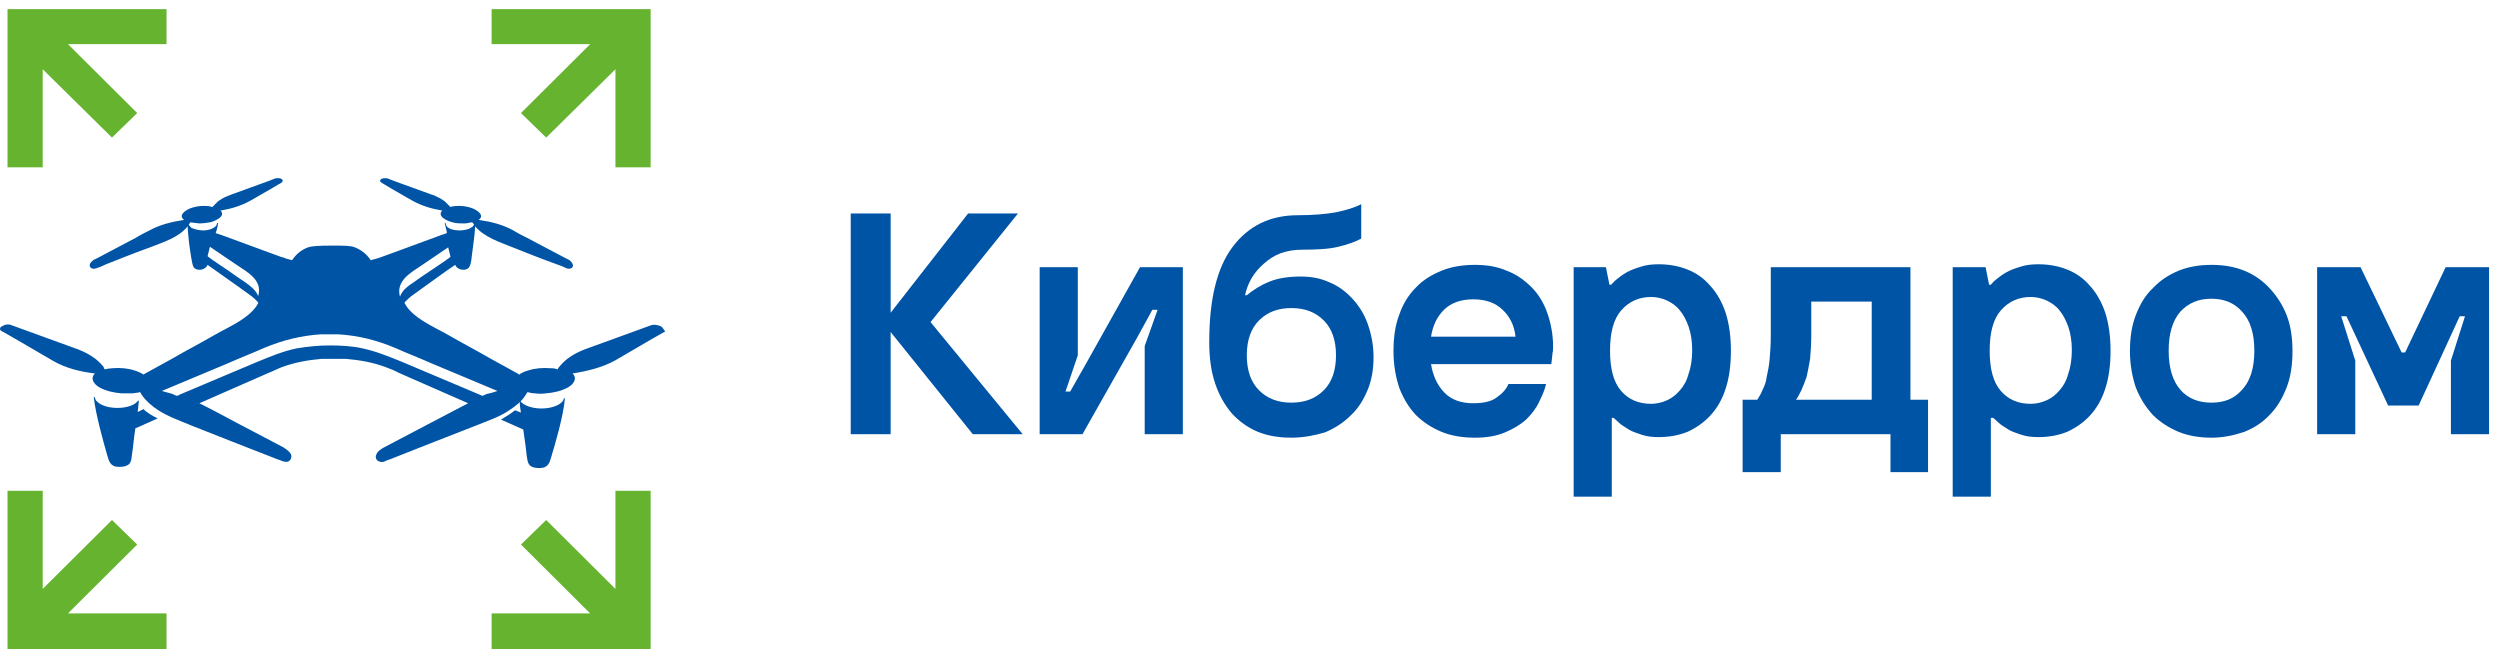
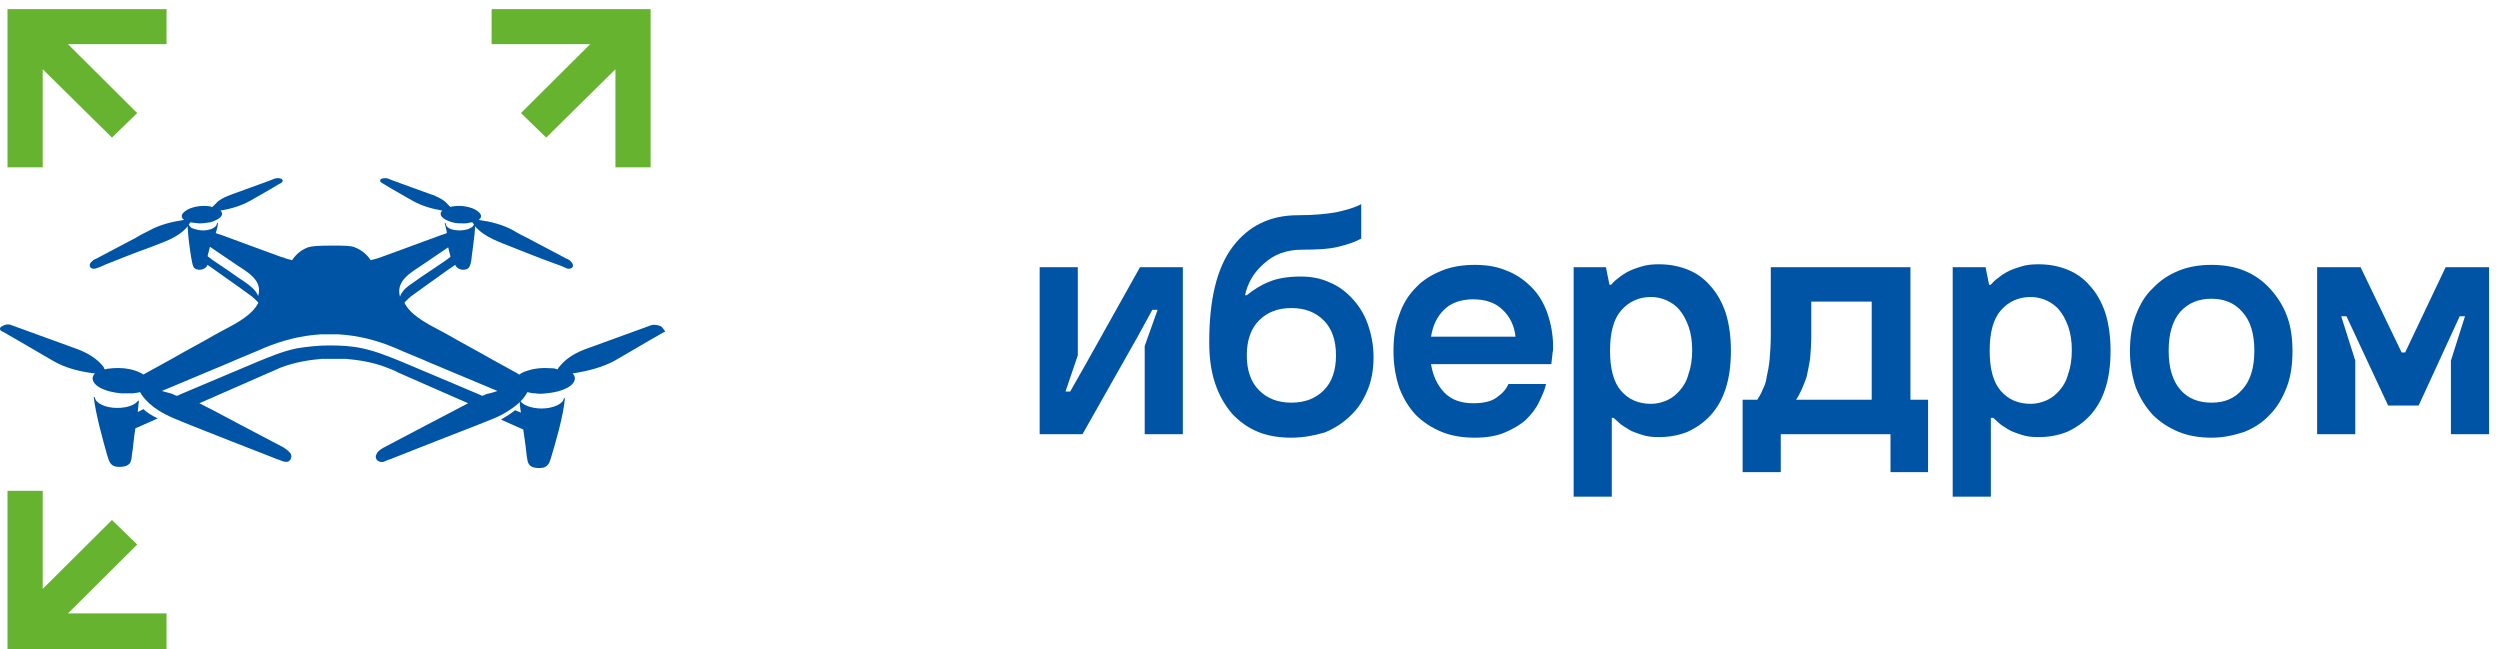
<svg xmlns="http://www.w3.org/2000/svg" width="208" height="54" viewBox="0 0 208 54" fill="none">
  <path d="M13.856 0.76H3.554H0.625V3.674V13.924H3.554V5.763L9.315 11.447L11.415 9.406L5.654 3.674H13.856V0.76Z" fill="#66B330" />
  <path d="M40.902 0.76H51.204H54.133V3.674V13.924H51.204V5.763L45.443 11.447L43.343 9.406L49.104 3.674H40.902V0.76Z" fill="#66B330" />
  <path d="M13.856 54H3.554H0.625V51.037V40.836H3.554V48.997L9.315 43.265L11.415 45.305L5.654 51.037H13.856V54Z" fill="#66B330" />
-   <path d="M40.902 54H51.204H54.133V51.037V40.836H51.204V48.997L45.443 43.265L43.343 45.305L49.104 51.037H40.902V54Z" fill="#66B330" />
-   <path d="M70.781 17.762H74.101V26.02L80.546 17.762H84.695L77.421 26.797L85.086 36.123H80.936L74.101 27.623V36.123H70.781V17.762Z" fill="#0054A6" />
  <path d="M86.5 22.23H89.673V29.566L88.648 32.577H89.039L90.308 30.343L94.849 22.23H98.412V36.123H95.239V28.788L96.313 25.776H95.874L94.653 28.011L90.064 36.123H86.5V22.23Z" fill="#0054A6" />
  <path d="M107.444 33.5C108.567 33.5 109.446 33.16 110.13 32.48C110.813 31.8 111.155 30.829 111.155 29.566C111.155 28.303 110.813 27.331 110.13 26.651C109.446 25.971 108.567 25.631 107.444 25.631C106.321 25.631 105.443 25.971 104.759 26.651C104.076 27.331 103.734 28.303 103.734 29.566C103.734 30.829 104.076 31.8 104.759 32.48C105.443 33.16 106.321 33.5 107.444 33.5ZM107.444 36.415C106.419 36.415 105.492 36.269 104.662 35.929C103.832 35.589 103.099 35.055 102.513 34.423C101.928 33.743 101.439 32.917 101.098 31.897C100.756 30.877 100.609 29.76 100.609 28.448C100.609 24.902 101.244 22.279 102.562 20.53C103.88 18.782 105.687 17.907 107.981 17.907C109.251 17.907 110.325 17.81 111.155 17.664C112.034 17.47 112.717 17.276 113.254 16.984V19.85C112.815 20.093 112.18 20.336 111.35 20.53C110.569 20.725 109.544 20.773 108.372 20.773C107.689 20.773 107.103 20.87 106.566 21.065C106.029 21.259 105.589 21.55 105.15 21.939C104.759 22.279 104.417 22.668 104.125 23.154C103.88 23.591 103.685 24.076 103.587 24.562H103.734C104.271 24.125 104.857 23.736 105.589 23.445C106.273 23.154 107.151 23.008 108.226 23.008C109.104 23.008 109.885 23.154 110.618 23.494C111.35 23.785 111.985 24.271 112.522 24.854C113.059 25.437 113.498 26.117 113.791 26.942C114.084 27.768 114.279 28.691 114.279 29.711C114.279 30.683 114.133 31.606 113.791 32.432C113.449 33.257 113.01 33.986 112.375 34.569C111.79 35.152 111.057 35.638 110.227 35.978C109.397 36.221 108.47 36.415 107.444 36.415Z" fill="#0054A6" />
  <path d="M126.092 28.012C125.995 27.089 125.604 26.312 125.018 25.777C124.432 25.195 123.602 24.903 122.577 24.903C121.552 24.903 120.722 25.195 120.136 25.777C119.55 26.36 119.209 27.089 119.062 28.012H126.092ZM122.724 36.416C121.698 36.416 120.771 36.27 119.941 35.93C119.111 35.59 118.379 35.104 117.793 34.521C117.207 33.89 116.767 33.161 116.426 32.287C116.133 31.412 115.938 30.392 115.938 29.226C115.938 28.061 116.084 27.041 116.426 26.166C116.719 25.292 117.207 24.515 117.793 23.932C118.379 23.3 119.111 22.863 119.941 22.523C120.771 22.183 121.698 22.037 122.724 22.037C123.7 22.037 124.579 22.183 125.36 22.523C126.141 22.814 126.825 23.3 127.411 23.883C127.996 24.466 128.436 25.195 128.729 26.02C129.022 26.846 129.217 27.818 129.217 28.838C129.217 29.032 129.217 29.226 129.168 29.372C129.168 29.566 129.119 29.712 129.119 29.858C129.119 30.004 129.07 30.149 129.07 30.295H119.062C119.209 31.218 119.55 31.995 120.136 32.627C120.722 33.258 121.552 33.55 122.577 33.55C123.407 33.55 124.091 33.404 124.53 33.064C125.018 32.724 125.311 32.384 125.507 31.947H128.631C128.533 32.432 128.289 32.967 128.045 33.453C127.801 33.987 127.411 34.473 126.971 34.91C126.483 35.347 125.897 35.687 125.214 35.978C124.53 36.27 123.7 36.416 122.724 36.416Z" fill="#0054A6" />
  <path d="M155.727 33.257V25.096H150.698V27.865C150.698 28.642 150.65 29.274 150.601 29.857C150.503 30.44 150.406 30.926 150.308 31.363C150.161 31.8 150.015 32.14 149.868 32.48C149.722 32.772 149.576 33.063 149.429 33.257H155.727ZM144.938 33.257H146.207C146.353 33.014 146.549 32.723 146.646 32.431C146.793 32.14 146.939 31.8 146.988 31.363C147.086 30.926 147.183 30.44 147.232 29.905C147.281 29.323 147.33 28.691 147.33 27.865V22.23H158.949V33.257H160.414V39.281H157.289V36.123H148.16V39.281H144.986V33.257H144.938Z" fill="#0054A6" />
  <path d="M168.958 33.598C169.398 33.598 169.837 33.501 170.276 33.306C170.716 33.112 171.057 32.821 171.35 32.481C171.692 32.092 171.936 31.655 172.083 31.072C172.278 30.538 172.376 29.858 172.376 29.129C172.376 28.4 172.278 27.769 172.083 27.186C171.887 26.652 171.643 26.166 171.35 25.826C171.057 25.437 170.667 25.194 170.276 25C169.837 24.806 169.398 24.709 168.958 24.709C167.933 24.709 167.103 25.097 166.468 25.826C165.834 26.554 165.541 27.672 165.541 29.178C165.541 30.683 165.834 31.801 166.468 32.529C167.103 33.258 167.933 33.598 168.958 33.598ZM162.465 22.231H165.199L165.492 23.688H165.638C165.736 23.591 165.834 23.446 166.078 23.251C166.322 23.057 166.566 22.863 166.908 22.668C167.249 22.474 167.64 22.328 168.128 22.183C168.568 22.037 169.056 21.988 169.593 21.988C170.472 21.988 171.253 22.134 171.985 22.425C172.717 22.717 173.352 23.154 173.889 23.786C174.426 24.369 174.866 25.146 175.158 26.02C175.451 26.943 175.598 28.012 175.598 29.178C175.598 30.392 175.451 31.461 175.158 32.335C174.866 33.258 174.426 33.987 173.889 34.569C173.352 35.152 172.717 35.59 171.985 35.93C171.253 36.221 170.472 36.367 169.593 36.367C169.056 36.367 168.616 36.318 168.177 36.172C167.786 36.027 167.396 35.93 167.103 35.735C166.81 35.541 166.517 35.395 166.322 35.201C166.126 35.007 165.98 34.91 165.834 34.764H165.638V41.322H162.465V22.231Z" fill="#0054A6" />
  <path d="M183.997 33.501C185.071 33.501 185.901 33.161 186.536 32.432C187.219 31.704 187.561 30.635 187.561 29.178C187.561 27.721 187.219 26.652 186.536 25.923C185.901 25.195 185.022 24.855 183.997 24.855C182.923 24.855 182.093 25.195 181.41 25.923C180.775 26.652 180.433 27.721 180.433 29.178C180.433 30.635 180.775 31.704 181.41 32.432C182.044 33.161 182.923 33.501 183.997 33.501ZM183.997 36.416C183.021 36.416 182.093 36.27 181.263 35.93C180.433 35.59 179.701 35.104 179.115 34.521C178.529 33.89 178.041 33.112 177.699 32.238C177.406 31.364 177.211 30.344 177.211 29.226C177.211 28.109 177.357 27.089 177.699 26.215C178.041 25.34 178.48 24.563 179.115 23.98C179.701 23.349 180.433 22.863 181.263 22.523C182.093 22.183 183.021 22.037 183.997 22.037C184.974 22.037 185.901 22.183 186.731 22.523C187.561 22.863 188.245 23.349 188.831 23.98C189.416 24.612 189.905 25.34 190.246 26.215C190.588 27.089 190.735 28.109 190.735 29.226C190.735 30.344 190.588 31.364 190.246 32.238C189.905 33.112 189.465 33.89 188.831 34.521C188.245 35.153 187.561 35.59 186.731 35.93C185.852 36.221 184.974 36.416 183.997 36.416Z" fill="#0054A6" />
  <path d="M192.785 22.23H196.398L199.815 29.323H200.108L203.477 22.23H207.09V36.123H203.916V30.003L205.088 26.311H204.649L201.231 33.743H198.693L195.226 26.311H194.787L195.959 30.003V36.123H192.785V22.23Z" fill="#0054A6" />
  <path d="M137.372 33.598C137.812 33.598 138.251 33.501 138.69 33.306C139.13 33.112 139.472 32.821 139.764 32.481C140.106 32.092 140.35 31.655 140.497 31.072C140.692 30.538 140.79 29.858 140.79 29.129C140.79 28.4 140.692 27.769 140.497 27.186C140.301 26.652 140.057 26.166 139.764 25.826C139.472 25.437 139.081 25.194 138.69 25C138.251 24.806 137.812 24.709 137.372 24.709C136.347 24.709 135.517 25.097 134.882 25.826C134.248 26.554 133.955 27.672 133.955 29.178C133.955 30.683 134.248 31.801 134.882 32.529C135.517 33.258 136.347 33.598 137.372 33.598ZM130.879 22.231H133.613L133.906 23.688H134.052C134.15 23.591 134.248 23.446 134.492 23.251C134.736 23.057 134.98 22.863 135.322 22.668C135.663 22.474 136.054 22.328 136.542 22.183C136.982 22.037 137.47 21.988 138.007 21.988C138.886 21.988 139.667 22.134 140.399 22.425C141.131 22.717 141.766 23.154 142.303 23.786C142.84 24.369 143.28 25.146 143.573 26.02C143.865 26.943 144.012 28.012 144.012 29.178C144.012 30.392 143.865 31.461 143.573 32.335C143.28 33.258 142.84 33.987 142.303 34.569C141.766 35.152 141.131 35.59 140.399 35.93C139.667 36.221 138.886 36.367 138.007 36.367C137.47 36.367 137.03 36.318 136.591 36.172C136.2 36.027 135.81 35.93 135.517 35.735C135.224 35.541 134.931 35.395 134.736 35.201C134.541 35.007 134.394 34.91 134.248 34.764H134.101V41.322H130.928V22.231H130.879Z" fill="#0054A6" />
  <path d="M11.459 34.279C11.507 33.939 11.507 33.647 11.556 33.404C11.556 33.356 11.507 33.356 11.507 33.307C11.263 33.696 10.58 33.939 9.75 33.939C8.773 33.939 7.943 33.55 7.895 33.064C7.846 33.064 7.846 33.016 7.797 33.016C7.943 34.424 8.627 36.853 8.92 37.873C9.066 38.359 9.164 38.845 9.896 38.845C10.921 38.845 10.921 38.359 10.97 37.873C11.068 37.388 11.117 36.513 11.263 35.639L13.118 34.813C12.728 34.619 12.191 34.327 11.947 34.036L11.459 34.279Z" fill="#0054A6" />
  <path d="M21.467 24.66C21.419 24.516 21.467 24.66 21.467 24.66V24.66Z" fill="#0054A6" />
  <path d="M45.048 33.988C44.218 33.988 43.486 33.696 43.291 33.356C43.291 33.405 43.242 33.405 43.242 33.453C43.242 33.696 43.291 33.988 43.34 34.328L42.851 34.133C42.559 34.376 42.021 34.716 41.68 34.911L43.535 35.736C43.681 36.659 43.779 37.485 43.828 37.971C43.925 38.457 43.877 38.942 44.902 38.942C45.634 38.942 45.732 38.457 45.878 37.971C46.171 36.999 46.904 34.522 47.001 33.113C46.952 33.113 46.952 33.162 46.904 33.162C46.855 33.599 46.025 33.988 45.048 33.988Z" fill="#0054A6" />
  <path d="M54.961 27.137C54.717 27.04 54.473 26.992 54.229 27.04C52.373 27.72 50.469 28.4 48.614 29.081C48.126 29.275 47.638 29.518 47.198 29.858C46.954 30.052 46.71 30.295 46.515 30.538C46.466 30.586 46.417 30.635 46.417 30.732C46.368 30.732 46.271 30.683 46.222 30.683C46.075 30.635 45.929 30.635 45.782 30.635C45.148 30.586 44.513 30.635 43.927 30.829C43.781 30.878 43.586 30.926 43.439 31.023C43.39 31.023 43.195 31.169 43.195 31.169C43.195 31.169 43.146 31.169 43.146 31.121L40.852 29.858C39.68 29.178 38.459 28.546 37.288 27.866C36.604 27.477 35.872 27.137 35.188 26.7C34.651 26.36 34.163 25.972 33.821 25.486C33.772 25.389 33.724 25.34 33.675 25.243C33.626 25.194 33.675 25.146 33.724 25.097C33.821 25 33.919 24.903 34.017 24.806C34.114 24.757 34.163 24.66 34.261 24.611C34.602 24.369 34.993 24.077 35.335 23.834C36.165 23.251 36.995 22.62 37.873 22.037C38.02 22.425 38.606 22.571 38.947 22.328C39.143 22.183 39.24 21.6 39.24 21.405C39.338 20.531 39.484 19.754 39.533 18.831C40.315 19.754 41.584 20.142 42.658 20.58C43.879 21.065 45.099 21.551 46.319 21.988C46.612 22.085 46.857 22.183 47.15 22.328C47.296 22.377 47.442 22.377 47.589 22.28C47.784 22.085 47.589 21.843 47.442 21.697C47.345 21.6 47.198 21.551 47.101 21.503C46.027 20.92 44.953 20.385 43.879 19.802C43.488 19.608 43.097 19.414 42.707 19.171C41.828 18.685 40.852 18.442 39.826 18.297C40.363 17.908 39.68 17.471 39.289 17.325C38.752 17.131 38.166 17.082 37.629 17.179C37.532 17.179 37.483 17.228 37.483 17.228C37.483 17.228 37.336 17.082 37.288 17.034C37.19 16.936 37.092 16.839 36.995 16.742C36.799 16.596 36.555 16.451 36.311 16.354C36.165 16.256 35.969 16.208 35.823 16.159C34.798 15.771 33.772 15.431 32.747 15.042C32.601 14.993 32.405 14.896 32.259 14.848C32.112 14.799 31.624 14.799 31.624 15.042C31.624 15.188 31.917 15.285 31.966 15.333C32.21 15.479 32.454 15.625 32.698 15.771C33.235 16.062 33.772 16.402 34.309 16.694C35.091 17.131 35.92 17.374 36.799 17.519C36.311 18.005 37.239 18.394 37.629 18.491C37.922 18.588 38.264 18.588 38.557 18.588C38.703 18.588 38.85 18.588 38.996 18.539C39.045 18.539 39.289 18.491 39.289 18.491C39.289 18.491 39.387 18.588 39.436 18.685C39.387 18.734 39.338 18.88 39.289 18.88C39.192 18.928 39.143 18.977 39.045 19.025C38.801 19.122 38.508 19.171 38.215 19.171C37.873 19.171 37.092 19.074 37.092 18.588C37.043 18.588 37.043 18.539 36.995 18.539C37.092 18.977 37.19 19.365 37.19 19.365C37.19 19.365 37.141 19.365 37.141 19.414C36.995 19.462 36.848 19.511 36.702 19.559C35.53 19.997 34.309 20.434 33.138 20.871C32.65 21.065 32.161 21.211 31.673 21.405L31.38 21.503C31.185 21.551 31.038 21.6 30.843 21.648C30.501 21.114 30.013 20.774 29.525 20.58C29.183 20.434 28.646 20.434 27.572 20.434C26.449 20.434 25.912 20.483 25.619 20.58C25.131 20.774 24.692 21.065 24.301 21.648C24.106 21.6 23.959 21.551 23.764 21.503C23.666 21.454 23.569 21.405 23.471 21.405C22.983 21.211 22.495 21.065 22.006 20.871C20.835 20.434 19.614 19.997 18.442 19.559C18.296 19.511 18.149 19.462 18.003 19.414C18.003 19.414 17.954 19.414 17.954 19.365C17.954 19.365 18.101 18.977 18.149 18.539C18.101 18.539 18.052 18.588 18.052 18.588C18.003 19.025 17.271 19.171 16.929 19.171C16.636 19.171 16.392 19.122 16.099 19.025C16.001 18.977 15.904 18.977 15.855 18.88C15.806 18.831 15.708 18.734 15.708 18.685C15.757 18.588 15.855 18.491 15.855 18.491C15.855 18.491 16.05 18.539 16.148 18.539C16.294 18.539 16.441 18.588 16.587 18.588C16.88 18.588 17.222 18.539 17.515 18.491C17.857 18.394 18.833 18.005 18.345 17.519C19.224 17.374 20.053 17.131 20.835 16.694C21.372 16.402 21.909 16.062 22.446 15.771C22.69 15.625 22.934 15.479 23.178 15.333C23.276 15.285 23.52 15.188 23.52 15.042C23.52 14.799 23.08 14.799 22.885 14.848C22.739 14.896 22.543 14.993 22.397 15.042C21.372 15.431 20.346 15.771 19.321 16.159C19.175 16.208 18.979 16.305 18.833 16.354C18.589 16.451 18.345 16.596 18.149 16.742C18.052 16.839 17.954 16.936 17.857 17.034C17.808 17.082 17.661 17.228 17.661 17.228C17.661 17.228 17.612 17.228 17.515 17.179C16.978 17.082 16.392 17.131 15.855 17.325C15.464 17.471 14.781 17.908 15.318 18.297C14.341 18.442 13.316 18.685 12.437 19.171C12.047 19.365 11.656 19.559 11.266 19.802C10.191 20.385 9.117 20.92 8.043 21.503C7.946 21.551 7.799 21.6 7.702 21.697C7.506 21.843 7.36 22.085 7.555 22.28C7.653 22.377 7.848 22.377 7.995 22.328C8.287 22.231 8.532 22.134 8.825 21.988C10.045 21.503 11.266 21.017 12.486 20.58C13.56 20.142 14.83 19.802 15.611 18.831C15.659 19.754 15.757 20.483 15.904 21.405C15.953 21.6 16.001 22.183 16.197 22.328C16.538 22.571 17.124 22.425 17.271 22.037L19.809 23.834C20.151 24.077 20.542 24.369 20.884 24.611C20.981 24.66 21.03 24.757 21.128 24.806C21.225 24.903 21.323 25 21.421 25.097C21.469 25.146 21.518 25.194 21.469 25.243C21.421 25.34 21.372 25.389 21.323 25.486C20.981 25.972 20.493 26.36 19.956 26.7C19.272 27.137 18.54 27.477 17.857 27.866C16.685 28.546 15.464 29.178 14.293 29.858L11.998 31.121C11.998 31.121 11.949 31.121 11.949 31.169L11.705 31.023C11.559 30.975 11.412 30.878 11.217 30.829C10.631 30.635 9.996 30.586 9.362 30.635C9.215 30.635 9.069 30.683 8.922 30.683C8.873 30.683 8.776 30.732 8.727 30.732C8.678 30.683 8.629 30.635 8.629 30.538C8.434 30.295 8.19 30.052 7.946 29.858C7.506 29.518 7.018 29.275 6.53 29.081C4.675 28.4 2.771 27.72 0.915 27.04C0.671 26.943 0.427 26.992 0.183 27.137C-0.061 27.235 -0.061 27.477 0.183 27.575C0.232 27.575 0.232 27.623 0.281 27.623C0.72 27.866 1.111 28.109 1.55 28.352C2.478 28.886 3.454 29.469 4.382 30.003C5.456 30.635 6.676 30.926 7.897 31.072C7.458 31.509 7.848 31.995 8.287 32.238C8.825 32.529 9.459 32.675 10.094 32.724C10.387 32.724 10.68 32.724 11.021 32.724C11.168 32.724 11.314 32.675 11.412 32.675C11.51 32.675 11.559 32.627 11.656 32.627C11.705 32.724 11.754 32.772 11.803 32.869C12.144 33.355 12.633 33.792 13.17 34.132C14 34.667 14.976 35.007 15.904 35.395C18.198 36.318 20.493 37.193 22.836 38.116C23.032 38.213 23.276 38.261 23.471 38.358C23.617 38.407 23.813 38.456 23.959 38.407C24.203 38.31 24.301 38.019 24.203 37.776C24.057 37.533 23.813 37.387 23.617 37.241C22.788 36.804 21.957 36.367 21.128 35.93C19.614 35.153 18.149 34.327 16.587 33.55C18.491 32.724 20.444 31.849 22.348 31.023C22.739 30.878 23.08 30.683 23.471 30.538C24.545 30.149 25.619 29.955 26.742 29.858H27.767H28.793C29.916 29.955 31.038 30.149 32.064 30.538C32.454 30.683 32.845 30.829 33.187 31.023C35.091 31.849 37.043 32.724 38.947 33.55C37.434 34.327 35.92 35.153 34.407 35.93C33.577 36.367 32.747 36.804 31.917 37.241C31.673 37.387 31.429 37.533 31.331 37.776C31.185 38.019 31.282 38.31 31.575 38.407C31.722 38.456 31.917 38.456 32.064 38.358C32.259 38.261 32.503 38.213 32.698 38.116C34.993 37.193 37.288 36.318 39.631 35.395C40.559 35.007 41.535 34.715 42.365 34.132C42.902 33.792 43.39 33.404 43.732 32.869C43.781 32.772 43.83 32.724 43.879 32.627C43.976 32.627 44.025 32.675 44.123 32.675C44.269 32.724 44.416 32.724 44.513 32.724C44.806 32.772 45.099 32.772 45.441 32.724C46.075 32.675 46.71 32.529 47.247 32.238C47.687 31.995 48.077 31.509 47.638 31.072C48.858 30.878 50.079 30.586 51.153 30.003C52.081 29.469 53.057 28.886 53.984 28.352C54.424 28.109 54.815 27.866 55.254 27.623C55.303 27.623 55.303 27.575 55.352 27.575C55.205 27.429 55.156 27.235 54.961 27.137ZM35.139 22.037C35.872 21.551 36.555 21.065 37.288 20.58C37.336 20.823 37.434 21.114 37.483 21.357L37.434 21.405C37.288 21.503 37.19 21.6 37.043 21.697C36.604 21.988 36.116 22.328 35.676 22.62C35.237 22.911 34.798 23.203 34.407 23.494C33.968 23.786 33.48 24.126 33.284 24.66V24.709C32.894 23.349 34.212 22.668 35.139 22.037ZM20.346 23.446C19.907 23.154 19.468 22.863 19.077 22.571C18.638 22.28 18.149 21.94 17.71 21.648C17.564 21.551 17.466 21.454 17.32 21.357L17.271 21.308C17.32 21.065 17.417 20.774 17.466 20.531C18.198 21.017 18.882 21.503 19.614 21.988C20.542 22.62 21.909 23.3 21.469 24.66V24.611C21.274 24.126 20.835 23.786 20.346 23.446ZM40.51 32.772C40.412 32.821 40.119 32.967 40.07 32.918C40.022 32.869 39.973 32.869 39.875 32.821C37.727 31.898 35.579 31.023 33.431 30.101C32.356 29.663 31.282 29.226 30.16 28.983C29.281 28.789 28.353 28.74 27.426 28.74C26.498 28.74 25.57 28.838 24.692 28.983C23.52 29.226 22.495 29.663 21.421 30.101C19.272 31.023 17.124 31.898 14.976 32.821C14.927 32.869 14.878 32.869 14.781 32.918C14.683 32.967 14.439 32.821 14.341 32.772C14.048 32.675 13.755 32.627 13.463 32.529C15.318 31.752 17.173 30.975 19.028 30.198C20.005 29.761 21.03 29.372 22.006 28.935C23.52 28.303 25.082 27.915 26.693 27.817C26.937 27.817 27.181 27.817 27.426 27.817C27.67 27.817 27.914 27.817 28.158 27.817C29.818 27.915 31.331 28.303 32.845 28.935C33.821 29.372 34.846 29.761 35.823 30.198C37.678 30.975 39.533 31.752 41.389 32.529C41.096 32.627 40.803 32.724 40.51 32.772Z" fill="#0054A6" />
  <path d="M33.285 24.66C33.285 24.66 33.333 24.516 33.285 24.66V24.66Z" fill="#0054A6" />
</svg>